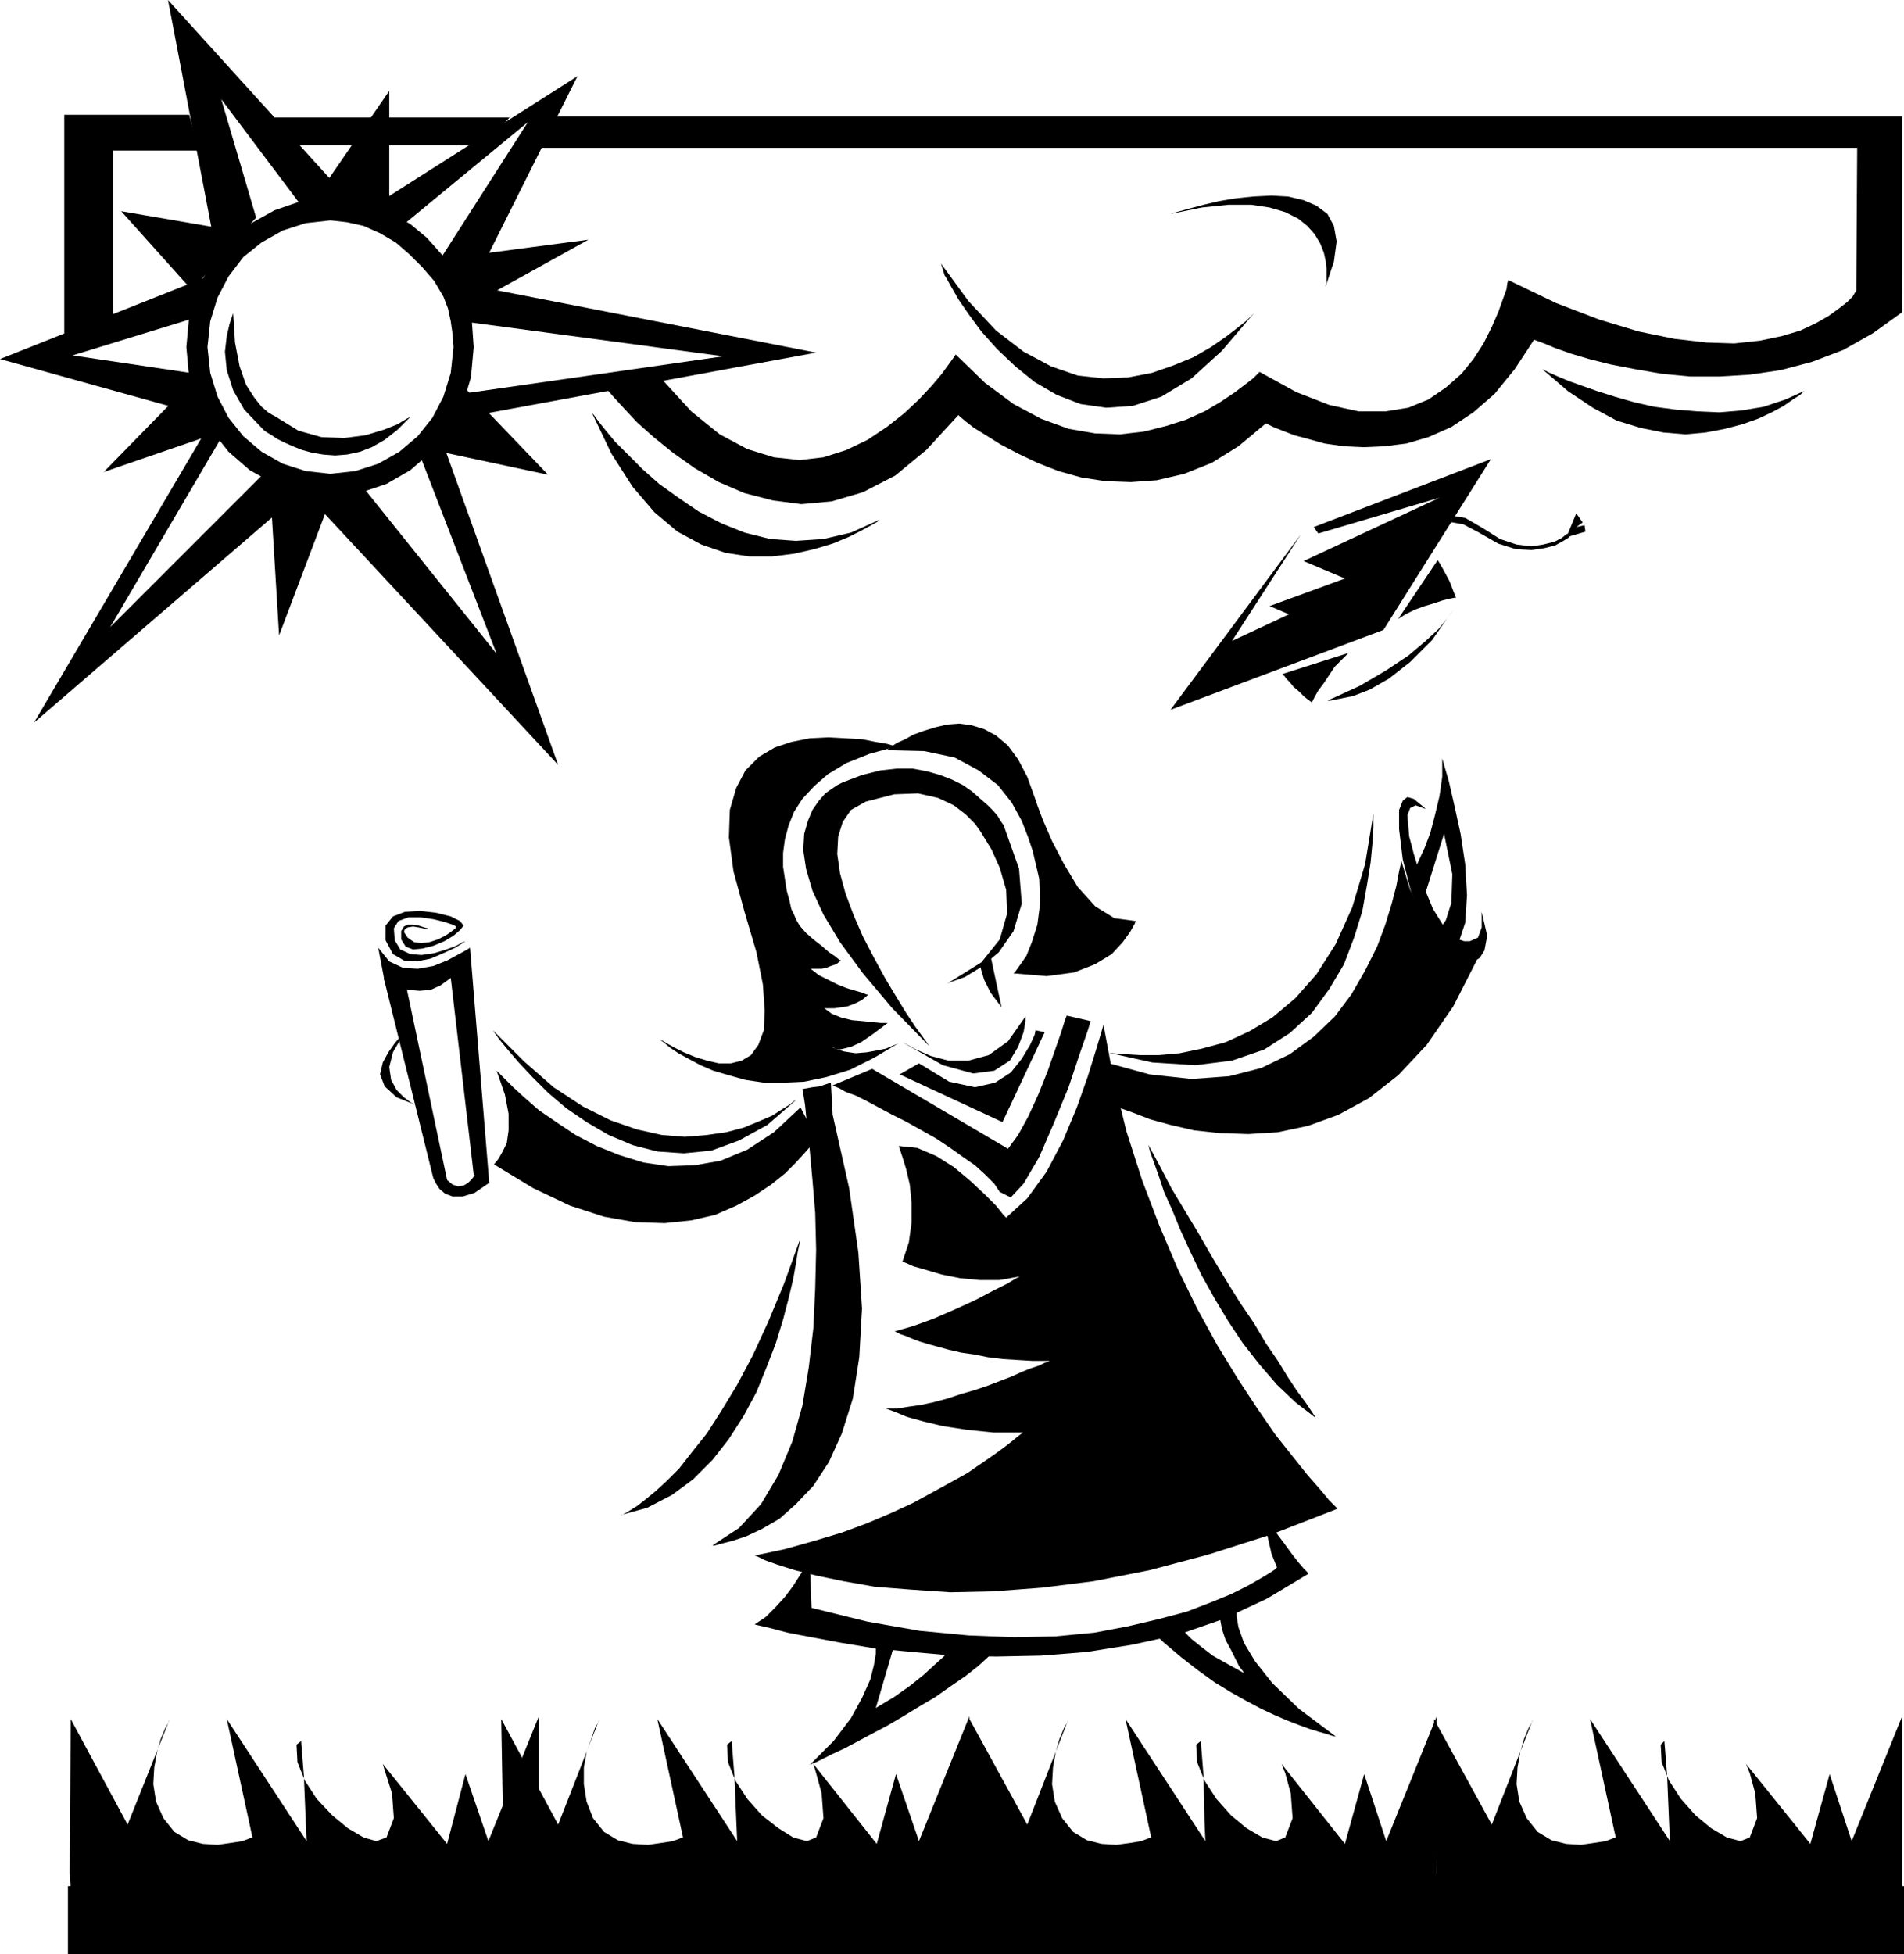
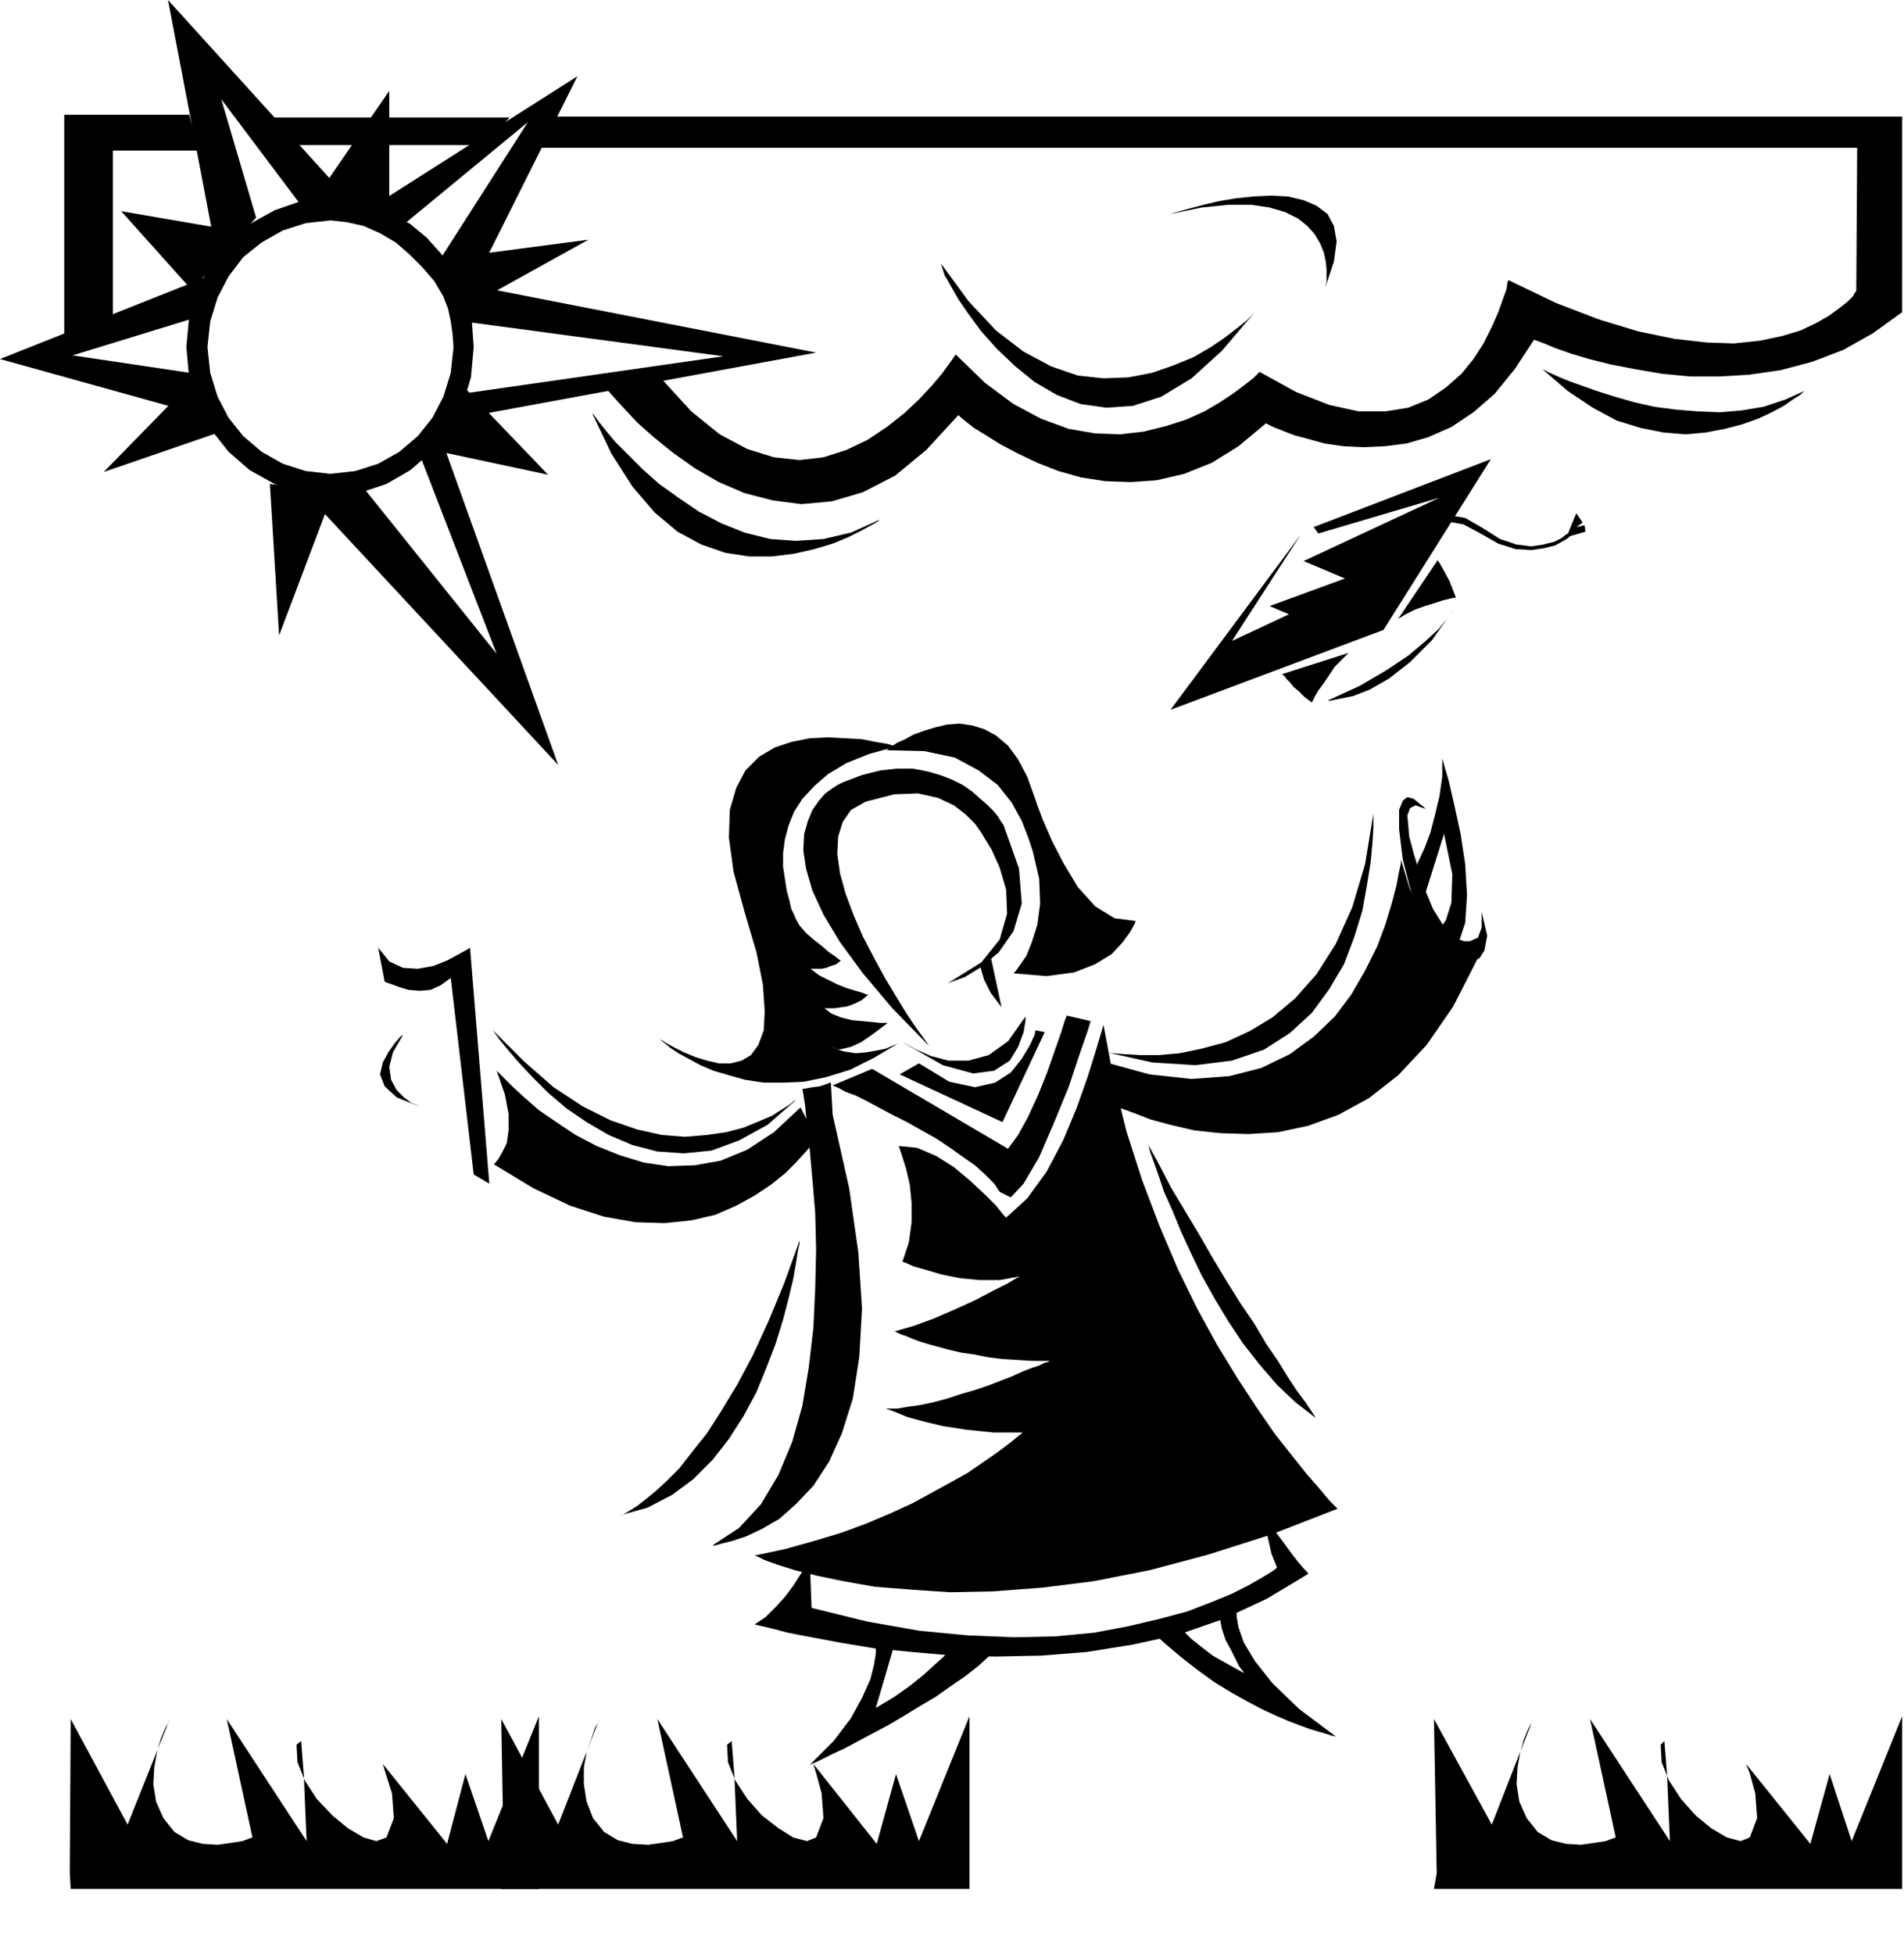
<svg xmlns="http://www.w3.org/2000/svg" width="2.074in" height="2.128in" fill-rule="evenodd" stroke-linecap="round" preserveAspectRatio="none" viewBox="0 0 2074 2128">
  <style>.pen1{stroke:none}.brush2{fill:#000}</style>
  <path d="m494 378-3 28-8 26-12 23-16 20-20 17-23 13-25 8-27 3-27-3-25-8-23-13-20-17-16-20-12-23-8-26-3-28 3-28 8-26 12-23 16-21 20-16 23-13 25-8 27-3 18 2 18 4 18 8 17 10 15 13 14 14 13 15 10 17h24l-11-24-14-21-17-19-18-15-21-12-21-9-22-5-23-2-32 3-29 10-27 15-23 19-19 24-15 28-9 30-3 33 3 33 9 30 15 27 19 24 23 20 27 15 29 10 32 3 31-3 30-10 26-15 23-20 19-24 15-27 9-30 3-33-1-14-1-14-3-14-4-13h-24l5 13 3 14 2 14 1 14z" class="pen1 brush2" />
-   <path d="m254 341-1 3-3 9-3 13-2 17 2 20 7 22 12 21 21 22 1 1 3 2 5 3 6 4 8 4 9 4 10 4 11 3 12 2 13 1 13-1 14-3 13-5 14-8 14-11 14-14-4 2-10 6-15 6-20 6-23 3-25-1-25-7-26-16-2-1-5-3-7-6-8-10-9-14-7-20-5-26-2-32zm-21 113L37 787l304-262-46-17-175 175 125-213-12-16z" class="pen1 brush2" />
  <path d="m329 533 279 300-133-371-21 25 87 225-154-192-58 13zm158-75 402-74-410-80 25 46 284 38-286 41-15 29z" class="pen1 brush2" />
  <path d="M508 325 629 83 387 237l46 13 142-117-96 150 29 42zM387 225 183 0l54 283 42-46-38-129 88 117h58zm-158 75L0 391l241 67-21-50-141-21 137-42 13-45zm65 227 10 165 59-156-69-9zm172-38 131 28-93-97-38 69z" class="pen1 brush2" />
  <path d="m497 280 144-19-119 66-25-47zm-146-75 73-106v135l-42-14-31-15zm-91 47-128-22 78 87 50-65zm-62 175-85 87 128-44-43-43zm1364 1630h510v-188l-55 136-24-73-21 76-70-87 4 10 6 22 2 27-8 21-10 4-15-4-17-10-17-14-16-18-13-20-8-20-1-19 4-4 3 38 2 48 1 23-87-133 28 129-3 1-8 3-13 2-14 2-16-1-16-4-15-9-12-15-8-18-3-19 1-18 3-17 4-14 5-12 4-7 1-3-45 115-63-115 3 168-3 17z" class="pen1 brush2" />
-   <path d="M1056 2057h509v-188l-55 136-24-73-21 76-69-87 4 10 6 22 2 27-8 21-10 4-15-4-17-10-17-14-16-18-13-20-8-20-1-19 5-4 3 38 1 48 1 23-87-133 28 129-3 1-8 3-12 2-15 2-16-1-16-4-15-9-12-15-8-18-3-19 1-18 3-17 4-14 5-12 4-7 1-3-45 115-63-115-11 170 11 15z" class="pen1 brush2" />
  <path d="M546 2057h510v-188l-55 136-25-73-21 76-69-87 3 10 6 22 2 27-8 21-10 4-15-4-16-10-18-14-16-18-13-20-8-20-1-19 5-4 3 38 2 48 1 23-87-133 28 129-3 1-8 3-13 2-14 2-17-1-16-4-15-9-12-15-7-18-3-19v-18l3-17 5-14 4-12 4-7 1-3-45 115-62-115 3 168-3 17z" class="pen1 brush2" />
  <path d="M77 2057h510v-188l-55 136-25-73-20 76-70-87 3 10 7 22 2 27-8 21-11 4-14-4-17-10-17-14-17-18-13-20-8-20-1-19 5-4 3 38 2 48 1 23-87-133 28 129-3 1-8 3-13 2-14 2-16-1-16-4-15-9-12-15-8-18-3-19 1-18 3-17 4-14 5-12 4-7 1-3-46 115-62-115-1 168 1 17zM660 422l2 3 7 8 11 12 14 15 18 16 21 17 24 17 26 15 28 12 31 8 31 4 33-3 34-10 35-18 34-28 35-38 2 2 6 5 9 7 13 8 16 10 19 10 21 10 23 9 25 7 26 4 28 1 28-2 30-7 30-12 29-18 30-25 2 1 6 3 10 4 13 5 15 4 18 5 21 3 21 1 23-1 24-3 24-7 25-11 24-16 23-20 22-27 21-32 3 1 8 3 12 5 17 6 20 6 24 6 26 5 29 5 31 3h32l33-2 34-5 34-9 34-13 32-18 32-23V127H602l-17 34h1438l-1 156-1 1-3 5-6 6-9 7-11 8-14 8-17 8-20 6-24 5-28 3-30-1-35-4-39-8-43-13-47-18-52-25-1 3-1 7-4 11-5 14-7 16-9 18-11 17-13 16-17 15-19 13-22 9-25 4h-29l-32-7-36-14-40-22-2 2-5 5-9 7-12 9-15 10-17 10-20 9-22 7-24 6-26 3-27-1-29-5-30-11-30-16-31-23-32-31-2 3-5 7-8 11-11 13-14 15-16 15-19 15-21 14-23 11-25 8-26 3-28-3-29-9-30-16-31-25-32-35-61 9zM206 125H70v239l53-14V164h94l-11-39z" class="pen1 brush2" />
  <path d="m1029 300 2 3 5 9 8 14 11 16 14 19 17 19 20 19 21 17 24 14 26 10 28 4 29-2 31-10 33-20 33-30 35-41-2 2-6 6-10 8-13 10-16 11-19 11-22 9-23 8-26 5-27 1-28-3-29-10-30-16-30-23-30-32-30-41 4 13zM645 450l2 2 5 7 8 10 10 12 14 14 16 16 18 16 21 15 22 15 25 13 25 10 28 7 28 2 30-2 30-7 31-14-2 2-7 4-11 6-14 7-17 7-20 6-22 5-24 3h-25l-26-4-26-9-26-14-25-21-24-28-23-36-21-44zm630-217 3-1 7-2 11-3 15-4 17-4 18-3 19-2 20-1 18 1 17 4 14 6 12 9 7 13 3 17-3 22-9 27v-1l1-4v-14l-1-9-2-9-4-10-6-10-8-9-10-8-14-7-17-5-20-3h-25l-29 3-34 7zm405 169 2 1 6 3 9 4 12 5 14 5 17 6 19 6 21 6 22 5 23 3 24 2 24 1 24-2 24-4 24-8 22-10-2 1-4 4-8 5-10 7-13 7-15 7-17 6-19 5-21 4-22 2-24-2-25-5-26-8-26-14-27-18-28-24zm-263 180-142 191 232-87 117-186-193 74 5 7 132-39-148 69 45 19-82 30 21 9-62 29 75-116zm-20 152v1l2 1 2 3 4 4 4 5 6 5 6 6 8 6 1-2 2-4 4-7 6-8 6-9 6-9 8-8 7-7-72 23zm169-124 2 3 4 7 7 13 7 18h-2l-5 1-8 2-9 3-10 3-11 4-10 5-8 5 43-64zM976 813l-3-1-7-2-12-2-15-3-18-1-19-1-20 1-20 4-18 6-17 10-15 15-10 19-7 24-1 30 5 37 12 44 13 44 7 35 2 29-1 21-6 16-8 11-10 6-12 3h-13l-13-3-13-4-12-5-10-5-9-5-5-3-2-1 1 1 4 3 6 5 9 6 11 6 13 7 14 6 17 5 18 5 20 3h22l22-1 24-5 26-8 26-13 27-16-2 1-5 2-7 3-10 2-11 2-12 1-13-2-12-4h1l2 1 4 1 5-1 8-2 11-5 13-9 16-12h-8l-9-1-11-1-11-1-12-3-10-4-8-6h11l7-1 7-1 8-3 8-4 7-6h-2l-5-2-7-2-10-3-10-4-10-5-10-5-9-7h12l5-1 5-2 6-2 5-4-2-1-5-4-6-4-8-7-9-7-8-7-7-8-4-7-2-5-3-6-2-9-3-11-2-13-2-13v-15l2-15 4-15 6-15 9-14 13-14 15-13 20-12 25-10 29-8z" class="pen1 brush2" />
  <path d="m966 817 1-1 4-3 6-4 9-4 9-5 11-4 13-4 13-3 13-1 14 2 13 4 13 7 13 11 11 15 10 19 9 25 2 6 6 16 10 23 13 25 15 25 19 21 21 13 23 3-1 3-5 9-8 11-12 13-18 11-23 9-30 4-36-3 2-2 5-7 7-10 6-15 6-19 3-23-1-27-7-30-5-15-7-18-11-20-15-19-21-16-26-14-33-7-41-1z" class="pen1 brush2" />
  <path d="m1032 1071 5-2 14-5 18-11 19-16 16-23 9-30-3-38-17-48-1-1-2-3-3-5-5-6-6-6-8-7-9-8-10-7-12-6-13-5-14-4-16-3h-17l-18 2-20 5-21 8-2 1-4 2-6 4-7 5-7 8-7 10-5 12-4 14-1 18 3 20 7 24 12 26 18 30 25 34 32 38 40 41-2-3-5-7-8-11-10-15-11-18-12-20-12-22-12-23-10-23-9-24-6-22-3-21 1-19 5-16 9-13 16-9 31-8 26-1 22 5 17 8 13 10 10 10 5 7 2 3 3 5 8 13 9 20 7 24 1 26-8 28-20 25-37 23z" class="pen1 brush2" />
  <path d="m983 1135 4 2 11 6 16 7 19 5h22l22-6 21-15 19-27v5l-2 12-6 16-9 15-17 11-23 3-33-9-44-25zm-76 79 18 80 10 70 4 61-3 53-7 45-12 38-14 31-17 26-19 20-18 16-19 11-17 8-15 5-12 3-7 2h-3l29-19 24-26 19-32 15-36 11-39 7-42 5-43 2-43 1-42-1-40-3-36-3-33-3-27-2-21-2-13-1-5 11-2 8-1 6-2 3-1 2-1h1v-1l2 36z" class="pen1 brush2" />
  <path d="m907 1182 2 1 5 2 7 4 11 4 12 6 13 7 15 8 16 8 16 9 16 9 15 10 14 10 13 9 11 10 10 10 6 9 12 6 14-15 17-29 16-37 16-39 12-36 9-26 3-10-26-6-2 5-4 13-7 20-8 23-10 25-11 24-11 20-11 15-148-87-43 18z" class="pen1 brush2" />
  <path d="m1202 1116-2 7-6 20-9 29-12 34-15 36-18 34-21 29-23 21-3-3-8-10-12-12-16-15-18-15-19-12-21-9-20-2 1 3 3 9 4 13 4 17 2 20v21l-3 22-7 21 3 1 9 4 14 4 17 5 20 4 21 2h22l22-4-4 2-10 6-16 8-19 10-22 10-23 10-22 8-21 6h1l2 1 4 2 6 2 7 3 8 3 10 3 11 3 11 3 13 3 14 2 15 3 16 2 16 1 17 1h18l-1 1-4 1-6 3-9 3-10 4-11 5-13 5-13 5-15 5-14 4-15 5-15 4-14 3-14 2-12 2h-12l3 1 8 3 12 5 18 5 21 5 26 4 29 3h32l-1 1-4 3-6 5-9 7-11 8-13 9-16 11-18 10-20 11-22 12-24 11-26 11-27 10-30 9-32 9-33 7 3 1 8 4 14 5 19 6 24 6 29 6 34 6 38 3 44 3 47-1 53-4 56-7 61-12 64-17 69-22 72-28-2-2-7-7-10-12-14-16-16-20-19-24-20-29-21-32-22-36-22-40-21-43-20-47-19-50-17-53-14-57-11-59z" class="pen1 brush2" />
  <path d="m980 1170 112 52 46-98-10-2-1 5-5 11-9 15-12 15-17 11-22 5-28-6-33-20-21 12zm-98 528-1 2-4 7-6 9-7 11-9 12-10 11-11 11-12 8 4 1 13 3 19 5 26 5 32 6 36 6 41 4 45 4 47 1 49-1 50-4 50-8 50-11 49-17 47-22 45-27-1-2-4-4-6-7-7-9-8-11-9-12-7-13-7-14 1 8 3 20 5 22 6 15-2 2-6 4-10 6-14 8-18 9-22 9-26 10-30 8-34 8-37 7-42 4-45 1-50-2-53-5-57-10-61-15-2-53zm319-553 3 1 8 1 13 1 17 1h20l23-2 24-5 26-7 26-12 25-15 25-21 23-26 21-33 18-40 14-47 9-55v15l-1 17-2 21-4 25-5 28-9 29-11 29-16 27-19 26-24 22-28 18-35 12-40 5-47-3-54-12z" class="pen1 brush2" />
  <path d="m1209 1201 3 2 9 4 14 5 18 7 22 6 26 6 28 3 31 1 32-2 33-7 33-12 33-18 32-25 31-33 29-42 26-51-3-1-7-2-10-6-13-9-14-14-13-19-13-25-10-33v4l-2 9-3 16-5 19-7 23-9 24-13 26-15 26-18 24-23 22-26 19-31 15-35 9-41 3-46-5-51-14 8 45zm-342-3-2 1-5 4-8 5-11 7-14 6-17 7-19 5-21 3-24 2-25-2-27-6-29-10-30-15-32-21-32-28-34-34 2 3 5 7 9 11 12 14 15 16 17 17 20 17 22 15 24 14 26 11 27 7 29 2 30-3 30-11 31-17 31-27z" class="pen1 brush2" />
  <path d="m889 1239-1 2-4 6-7 8-10 11-12 12-15 12-18 12-20 11-23 10-26 6-29 3-32-1-34-6-37-12-40-19-43-26 1-1 4-5 4-7 5-10 2-14v-18l-4-21-9-26 2 2 6 6 10 10 12 11 16 14 19 13 21 14 23 12 25 10 26 8 27 4 29-1 28-5 29-12 29-19 29-27 17 33zm-356 50-21-257-3 2-9 5-13 7-15 6-17 3-16-1-15-7-12-15 7 37 2 1 6 2 8 3 10 3 12 1 12-1 11-5 11-8 25 214 17 10z" class="pen1 brush2" />
-   <path d="m418 1065 54 218 1 2 2 4 4 6 6 5 8 3h11l13-4 16-11-13-12-1 1-2 3-3 4-4 4-5 3-6 1-6-2-6-5-46-218-23-2zm89-40-3 1-7 4-11 4-13 4-14 2-12-1-11-5-6-10-1-13 5-8 11-4h13l14 2 12 3 9 3 4 2-1 2-5 4-6 4-8 4-9 3-9 1-8-1-7-5-4-6 1-3 3-2 6-1 6 1 5 1 4 1h2l-1-1-4-1-6-2-6-1h-6l-4 2-3 5v9l5 8 8 3 10-1 12-3 12-5 10-6 7-6 4-5-4-5-10-5-16-4-17-2-17 1-13 5-8 10v16l8 15 12 7 14 1 15-3 14-6 13-6 8-5 3-2z" class="pen1 brush2" />
  <path d="m439 1127-3 2-6 7-7 10-6 11-3 13 5 13 13 12 25 10-2-1-7-3-8-6-8-8-6-11-2-14 4-16 11-19zm515 664v10l-2 12-4 16-9 20-12 22-19 25-26 26 2-1 5-2 8-4 10-5 13-6 15-8 15-8 17-9 17-10 18-11 17-10 17-12 16-11 14-11 13-12 10-11h-49l-1 2-5 4-6 7-10 9-12 11-15 12-17 12-20 12 22-75-22 6zm393-41v10l2 12 6 17 12 20 19 24 29 28 40 30h-1l-4-1-6-2-7-2-10-3-11-4-13-5-14-6-15-7-17-9-16-9-18-11-18-13-18-14-19-16-18-17 30-6 1 1 3 4 6 6 8 8 10 8 13 10 16 9 18 10-1-2-4-5-4-8-5-10-6-11-4-12-2-11v-10l4-11h6l6 5 2 3zm-97-505 1 2 2 8 4 11 5 14 6 18 9 20 9 22 11 24 12 25 14 25 15 25 16 24 18 23 19 22 20 19 22 17-1-2-4-6-6-9-9-12-10-15-11-18-13-19-13-22-15-22-15-24-15-25-15-26-15-25-15-25-13-25-13-24zm-379 106v3l-2 9-2 13-3 17-5 21-6 23-8 26-10 26-11 27-14 26-16 25-18 23-21 21-23 17-27 14-29 8h1l4-2 5-3 8-5 9-7 11-9 12-11 14-14 14-18 16-20 16-25 17-28 17-32 17-37 17-41 17-47zm670-403 1-3 4-9 6-13 6-16 5-19 5-21 3-21v-20l2 7 5 17 6 26 7 32 5 33 2 34-2 30-8 24-17-21 4-6 6-19 1-31-9-44-22 70-10-30z" class="pen1 brush2" />
-   <path d="m1553 881-2-2-5-4-6-5-7-2-5 4-4 10v21l4 33 9 35 12 27 13 19 14 13 12 8 11 5 7 2h3l3-2 5-8 3-16-6-26v17l-4 11-9 4h-6l-6-2-9-6-9-11-10-16-10-24-10-33-1-3-2-8-3-11-1-12-1-11 3-8 6-3 11 4zm521 1247v-74H74v74h2000zM1520 597l2-3 5-6 9-9 12-8 14-7 16-3 18 3 19 11 19 12 18 6 16 2 13-2 12-3 8-4 5-4 2-1 9-22 7 10-7 5 9-2 1 7-17 5-2 2-5 3-9 5-12 3-14 2-17-1-19-6-21-12-17-9-17-3-15 2-14 6-12 7-8 7-6 5-2 2zm-74 166h3l10-2 15-3 18-7 21-12 23-18 24-24 23-33-2 3-5 7-9 11-14 13-19 16-24 16-29 17-35 16zM555 128H299l14 30h215l27-30zm513 925 1 4 3 10 7 14 12 16-12-56-11 12z" class="pen1 brush2" />
+   <path d="m1553 881-2-2-5-4-6-5-7-2-5 4-4 10v21l4 33 9 35 12 27 13 19 14 13 12 8 11 5 7 2h3l3-2 5-8 3-16-6-26v17l-4 11-9 4h-6l-6-2-9-6-9-11-10-16-10-24-10-33-1-3-2-8-3-11-1-12-1-11 3-8 6-3 11 4zm521 1247v-74v74h2000zM1520 597l2-3 5-6 9-9 12-8 14-7 16-3 18 3 19 11 19 12 18 6 16 2 13-2 12-3 8-4 5-4 2-1 9-22 7 10-7 5 9-2 1 7-17 5-2 2-5 3-9 5-12 3-14 2-17-1-19-6-21-12-17-9-17-3-15 2-14 6-12 7-8 7-6 5-2 2zm-74 166h3l10-2 15-3 18-7 21-12 23-18 24-24 23-33-2 3-5 7-9 11-14 13-19 16-24 16-29 17-35 16zM555 128H299l14 30h215l27-30zm513 925 1 4 3 10 7 14 12 16-12-56-11 12z" class="pen1 brush2" />
</svg>